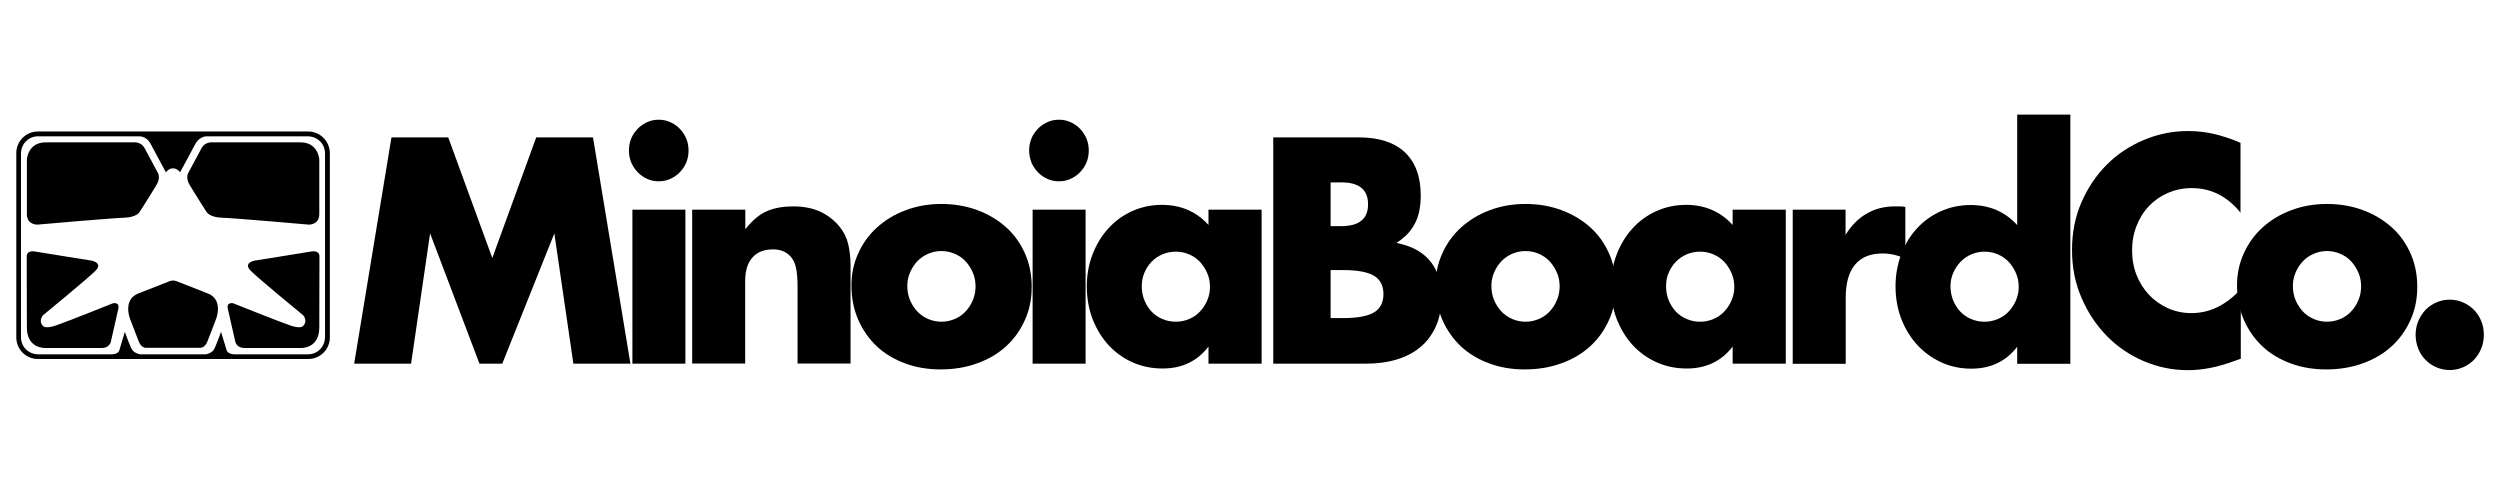
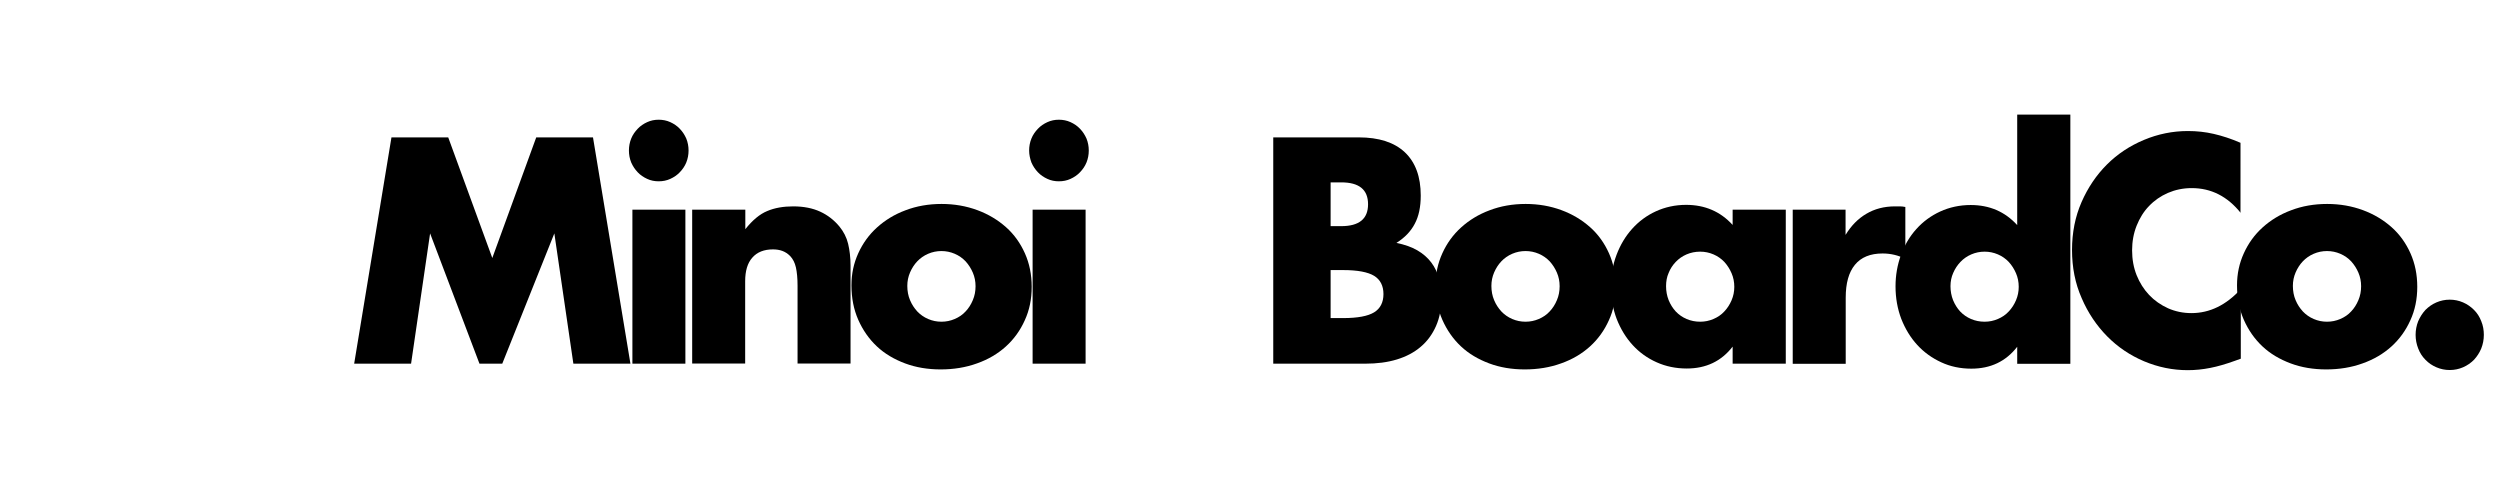
<svg xmlns="http://www.w3.org/2000/svg" xmlns:xlink="http://www.w3.org/1999/xlink" version="1.1" id="Livello_1" x="0px" y="0px" viewBox="0 0 1656 321" style="enable-background:new 0 0 1656 321;" xml:space="preserve">
  <style type="text/css">
	.st0{clip-path:url(#XMLID_2_);fill-rule:evenodd;clip-rule:evenodd;}
</style>
  <g>
    <g id="XMLID_34_">
      <defs>
-         <rect id="XMLID_35_" x="10.6" y="87.1" width="208" height="153.8" />
-       </defs>
+         </defs>
      <clipPath id="XMLID_2_">
        <use xlink:href="#XMLID_35_" style="overflow:visible;" />
      </clipPath>
      <path id="XMLID_36_" class="st0" d="M18.5,246.8c0.2,1.6,0.5,3.4,0.7,5.6l0.8,6.6l1.4-12.2h8v26.1h-5.3v-17.6l-2.1,17.6h-3.8    l-2.3-17.2v17.2h-5.3v-26.1 M38,272.9h-6.1v-26.1H38V272.9z M54.1,246.8v26.1h-5.4L45.6,261v11.9h-5.1v-26.1h5.1l3.4,11.8v-11.8    H54.1z M70.5,262.1c0,2.6-0.1,4.5-0.2,5.6c-0.1,1.1-0.5,2.1-1,3c-0.6,0.9-1.4,1.6-2.4,2.1c-1,0.5-2.2,0.7-3.5,0.7    c-1.3,0-2.4-0.2-3.4-0.7c-1-0.5-1.8-1.1-2.4-2.1c-0.6-0.9-1-1.9-1.1-3c-0.1-1.1-0.2-3-0.2-5.7v-4.5c0-2.6,0.1-4.5,0.2-5.6    c0.1-1.1,0.5-2.1,1-3c0.6-0.9,1.4-1.6,2.4-2.1c1-0.5,2.2-0.7,3.5-0.7c1.3,0,2.4,0.2,3.4,0.7c1,0.5,1.8,1.1,2.4,2.1    c0.6,0.9,1,1.9,1.1,3c0.1,1.1,0.2,3,0.2,5.7V262.1z M64.4,253.5c0-1.2-0.1-2-0.2-2.3c-0.1-0.3-0.4-0.5-0.7-0.5    c-0.3,0-0.6,0.1-0.7,0.4c-0.2,0.3-0.3,1.1-0.3,2.4v12.2c0,1.5,0.1,2.5,0.2,2.8c0.1,0.4,0.4,0.5,0.8,0.5c0.4,0,0.7-0.2,0.8-0.6    c0.1-0.4,0.2-1.4,0.2-2.9V253.5z M78.9,272.9h-6.1v-26.1h6.1V272.9z M92,246.8l3.5,26.1h-6.3l-0.3-4.7h-2.2l-0.4,4.7H80l3.1-26.1    H92z M88.7,263.6c-0.3-3-0.6-6.6-0.9-11c-0.6,5-1,8.6-1.2,11H88.7z M96.5,246.8h6.1c1.9,0,3.4,0.2,4.4,0.5c1,0.3,1.8,1,2.4,2    c0.6,1,0.9,2.7,0.9,4.9c0,1.5-0.2,2.6-0.6,3.2c-0.4,0.6-1.3,1.1-2.5,1.4c1.4,0.4,2.4,0.9,2.9,1.8c0.5,0.8,0.8,2.1,0.8,3.8v2.4    c0,1.8-0.2,3.1-0.5,3.9c-0.4,0.8-0.9,1.4-1.7,1.7c-0.8,0.3-2.4,0.5-4.9,0.5h-7.1V246.8z M102.6,251.2v5.8c0.3,0,0.5,0,0.6,0    c0.6,0,1-0.2,1.1-0.5c0.2-0.3,0.2-1.3,0.2-2.8c0-0.8-0.1-1.4-0.2-1.7c-0.1-0.3-0.3-0.5-0.5-0.6    C103.7,251.3,103.2,251.2,102.6,251.2 M102.6,261.1v7.3c0.9,0,1.4-0.2,1.6-0.5c0.2-0.3,0.4-0.9,0.4-2v-2.4c0-1.1-0.1-1.8-0.3-2    C104.1,261.3,103.5,261.1,102.6,261.1 M126.9,262.1c0,2.6-0.1,4.5-0.2,5.6c-0.1,1.1-0.5,2.1-1,3c-0.6,0.9-1.4,1.6-2.4,2.1    c-1,0.5-2.2,0.7-3.5,0.7c-1.3,0-2.4-0.2-3.4-0.7c-1-0.5-1.8-1.1-2.4-2.1c-0.6-0.9-1-1.9-1.1-3c-0.1-1.1-0.2-3-0.2-5.7v-4.5    c0-2.6,0.1-4.5,0.2-5.6c0.1-1.1,0.5-2.1,1-3c0.6-0.9,1.4-1.6,2.4-2.1c1-0.5,2.2-0.7,3.5-0.7c1.3,0,2.4,0.2,3.4,0.7    c1,0.5,1.8,1.1,2.4,2.1c0.6,0.9,1,1.9,1.1,3c0.1,1.1,0.2,3,0.2,5.7V262.1z M120.8,253.5c0-1.2-0.1-2-0.2-2.3    c-0.1-0.3-0.4-0.5-0.7-0.5c-0.3,0-0.6,0.1-0.7,0.4c-0.2,0.3-0.3,1.1-0.3,2.4v12.2c0,1.5,0.1,2.5,0.2,2.8c0.1,0.4,0.4,0.5,0.8,0.5    c0.4,0,0.7-0.2,0.8-0.6c0.1-0.4,0.2-1.4,0.2-2.9V253.5z M139.7,246.8l3.5,26.1H137l-0.3-4.7h-2.2l-0.4,4.7h-6.3l3.1-26.1H139.7z     M136.5,263.6c-0.3-3-0.6-6.6-0.9-11c-0.6,5-1,8.6-1.2,11H136.5z M144.3,246.8h4.3c2.9,0,4.8,0.1,5.9,0.4c1,0.2,1.9,0.9,2.5,1.9    c0.6,1,1,2.6,1,4.9c0,2-0.2,3.4-0.7,4.1c-0.5,0.7-1.3,1.1-2.7,1.3c1.2,0.3,2,0.8,2.4,1.3c0.4,0.6,0.7,1.1,0.8,1.5    c0.1,0.5,0.2,1.8,0.2,3.9v6.9h-5.7v-8.7c0-1.4-0.1-2.3-0.3-2.6c-0.2-0.3-0.7-0.5-1.6-0.5v11.8h-6.1V246.8z M150.4,251.2v5.8    c0.7,0,1.2-0.1,1.4-0.3c0.3-0.2,0.4-0.9,0.4-2v-1.4c0-0.8-0.1-1.4-0.4-1.6C151.6,251.4,151.1,251.2,150.4,251.2 M160.3,246.8h4.6    c3,0,4.9,0.1,6,0.5c1,0.3,1.8,0.8,2.4,1.5c0.5,0.7,0.9,1.5,1,2.3c0.1,0.8,0.2,2.5,0.2,5v9.1c0,2.3-0.1,3.9-0.3,4.7    c-0.2,0.8-0.5,1.4-1,1.9c-0.5,0.4-1.1,0.8-1.8,0.9c-0.7,0.2-1.8,0.3-3.3,0.3h-7.7V246.8z M166.4,251.2v17.2c0.9,0,1.4-0.2,1.6-0.6    c0.2-0.4,0.3-1.5,0.3-3.2v-10.2c0-1.2,0-1.9-0.1-2.3c-0.1-0.3-0.2-0.6-0.5-0.7C167.6,251.3,167.1,251.2,166.4,251.2 M196.3,258.2    h-6.1v-4.5c0-1.3-0.1-2.1-0.2-2.5c-0.1-0.3-0.4-0.5-0.9-0.5c-0.5,0-0.8,0.2-1,0.6c-0.1,0.4-0.2,1.3-0.2,2.6v12.1    c0,1.3,0.1,2.1,0.2,2.5c0.1,0.4,0.4,0.6,0.9,0.6c0.5,0,0.8-0.2,0.9-0.6c0.1-0.4,0.2-1.3,0.2-2.7v-3.3h6.1v1c0,2.7-0.2,4.6-0.5,5.7    c-0.3,1.1-1.1,2.1-2.3,3c-1.2,0.8-2.6,1.3-4.3,1.3c-1.8,0-3.3-0.4-4.4-1.1c-1.2-0.7-1.9-1.7-2.3-3c-0.4-1.3-0.6-3.2-0.6-5.8V256    c0-1.9,0.1-3.3,0.2-4.2c0.1-0.9,0.5-1.9,1-2.7c0.6-0.9,1.4-1.6,2.4-2.1c1-0.5,2.2-0.7,3.5-0.7c1.8,0,3.3,0.4,4.5,1.2    c1.2,0.8,1.9,1.7,2.3,2.9c0.4,1.2,0.6,3,0.6,5.4V258.2z M212.4,262.1c0,2.6-0.1,4.5-0.2,5.6c-0.1,1.1-0.5,2.1-1,3    c-0.6,0.9-1.4,1.6-2.4,2.1c-1,0.5-2.2,0.7-3.5,0.7c-1.3,0-2.4-0.2-3.4-0.7c-1-0.5-1.8-1.1-2.4-2.1c-0.6-0.9-1-1.9-1.1-3    c-0.1-1.1-0.2-3-0.2-5.7v-4.5c0-2.6,0.1-4.5,0.2-5.6c0.1-1.1,0.5-2.1,1-3c0.6-0.9,1.4-1.6,2.4-2.1c1-0.5,2.2-0.7,3.5-0.7    c1.3,0,2.4,0.2,3.4,0.7c1,0.5,1.8,1.1,2.4,2.1c0.6,0.9,1,1.9,1.1,3c0.1,1.1,0.2,3,0.2,5.7V262.1z M206.3,253.5    c0-1.2-0.1-2-0.2-2.3c-0.1-0.3-0.4-0.5-0.7-0.5c-0.3,0-0.6,0.1-0.7,0.4c-0.2,0.3-0.3,1.1-0.3,2.4v12.2c0,1.5,0.1,2.5,0.2,2.8    c0.1,0.4,0.4,0.5,0.8,0.5c0.4,0,0.7-0.2,0.8-0.6c0.1-0.4,0.2-1.4,0.2-2.9V253.5z M218.5,272.9H214v-5.3h4.4V272.9z M95.5,97.6    l8.8,16.4c0,0,2.4,3.3-0.4,8.1c-3.6,6.1-11.4,18.3-11.4,18.3s-2,3.5-9.9,3.8c-9.3,0.3-57.9,4.6-57.9,4.6s-6.9,0.2-6.9-7v-36    c0,0,0.5-11.5,12.4-11.5c4.6,0,58.7,0,58.7,0S93.1,93.9,95.5,97.6 M116.8,186.2l20.9,8.2c10.3,4,5.6,16.4,5.6,16.4    s-4.3,11.5-6,15.6c-1.7,4.2-4.7,4-4.7,4H96.7c0,0-3,0.2-4.7-4c-1.7-4.2-6-15.6-6-15.6s-4.7-12.4,5.6-16.4l20.9-8.2    C113.9,185.7,115.4,185.7,116.8,186.2 M133.8,97.6L125,114c0,0-2.4,3.3,0.4,8.1c3.6,6.1,11.4,18.3,11.4,18.3s2,3.5,9.9,3.8    c9.3,0.3,57.9,4.6,57.9,4.6s6.9,0.2,6.9-7v-36c0,0-0.5-11.5-12.4-11.5c-4.6,0-58.7,0-58.7,0S136.2,93.9,133.8,97.6 M114.6,111.5    c1.8,0,3.5,1,4.7,2.6c1.3-2.5,7.4-13.6,10-18.6c1.6-3,3.8-4.3,5.6-4.9c0.7-0.2,1.4-0.3,2-0.3h67.2c6.3,0.2,11.1,4.9,11.2,11.2v122    c-0.2,6.3-4.9,11.1-11.2,11.2h-49c-4.2-0.2-4.9-2.5-4.9-2.5l-3.8-12.4c0,0-2.2,6.3-4.2,10.8c-1.2,2.7-3.8,3.7-5.8,4.1H92.7    c-1.9-0.4-4.5-1.4-5.8-4.1c-2-4.5-4.2-10.8-4.2-10.8L79,232.2c0,0-0.7,2.4-4.9,2.5h-49c-6.3-0.2-11.1-4.9-11.2-11.2v-122    c0.2-6.3,4.9-11.1,11.2-11.2h67.2c0.7,0,1.3,0.1,2,0.3c1.8,0.5,4,1.8,5.6,4.9c2.6,5,8.6,16.1,10,18.6    C111.2,112.5,112.8,111.5,114.6,111.5 M204.2,87.1h-67.3h-22.3H92.4H25.1c-7.9,0-14.3,6.4-14.3,14.3v122.1    c0,7.9,6.4,14.3,14.3,14.3h48.8h81.4h48.9c7.9,0,14.3-6.4,14.3-14.3V101.5C218.5,93.6,212.1,87.1,204.2,87.1 M211.6,169.7    c0,0,0.2-4.1-5.5-3.1c-5.7,1-37.3,6-37.3,6s-8.1,1.4-2.7,6.8c5.4,5.4,34.7,29.4,34.7,29.4s3.2,3.5,0.2,6.9c0,0-1.2,2.5-8.7-0.1    c-7.6-2.6-37.8-14.7-37.8-14.7s-4.6-1.1-3.6,3.6l5,22c0,0,1,4,5.8,4h37.7c0,0,12.1,0.6,12.1-13.6S211.6,169.7,211.6,169.7     M17.7,169.7c0,0-0.2-4.1,5.5-3.1c5.7,1,37.3,6,37.3,6s8.1,1.4,2.7,6.8c-5.4,5.4-34.7,29.4-34.7,29.4s-3.2,3.5-0.2,6.9    c0,0,1.2,2.5,8.7-0.1c7.6-2.6,37.8-14.7,37.8-14.7s4.6-1.1,3.6,3.6l-5,22c0,0-1,4-5.8,4H29.9c0,0-12.1,0.6-12.1-13.6    S17.7,169.7,17.7,169.7" />
    </g>
    <g id="XMLID_83_">
      <path d="M234.6,240.9L259.3,91h37.6l29.2,79.9L355.2,91h37.6l24.8,149.9h-37.8l-12.6-86.3l-34.5,86.3h-15.1l-32.7-86.3l-12.6,86.3    H234.6z" />
      <path d="M416.6,99.7c0-2.8,0.5-5.4,1.5-7.9c1-2.5,2.5-4.6,4.3-6.5c1.8-1.9,3.9-3.3,6.3-4.4c2.4-1.1,4.9-1.6,7.6-1.6    c2.7,0,5.3,0.5,7.7,1.6c2.4,1.1,4.5,2.5,6.3,4.4c1.8,1.9,3.2,4,4.3,6.5c1,2.5,1.5,5.1,1.5,7.9c0,2.8-0.5,5.4-1.5,7.9    c-1,2.5-2.5,4.6-4.3,6.5c-1.8,1.9-3.9,3.3-6.3,4.4c-2.4,1.1-4.9,1.6-7.7,1.6c-2.7,0-5.3-0.5-7.6-1.6c-2.4-1.1-4.5-2.5-6.3-4.4    c-1.8-1.9-3.2-4-4.3-6.5C417.1,105.1,416.6,102.5,416.6,99.7z M454,138.9v102h-35.1v-102H454z" />
      <path d="M458.6,138.9h35.1v12.9c4.8-6,9.6-10,14.5-12c4.9-2.1,10.7-3.1,17.2-3.1c7,0,12.9,1.2,17.9,3.5c5,2.3,9.2,5.6,12.7,9.8    c2.8,3.4,4.8,7.3,5.8,11.5c1,4.2,1.6,9.1,1.6,14.5v64.8h-35.1v-51.5c0-5-0.4-9.1-1.1-12.2c-0.7-3.1-2-5.6-3.8-7.5    c-1.6-1.6-3.3-2.7-5.2-3.4c-1.9-0.7-4-1-6.2-1c-5.9,0-10.5,1.8-13.7,5.5c-3.2,3.6-4.7,8.9-4.7,15.6v54.5h-35.1V138.9z" />
      <path d="M564,189c0-7.6,1.5-14.6,4.5-21.2c3-6.6,7.1-12.3,12.4-17.1c5.3-4.8,11.6-8.7,18.9-11.4c7.3-2.8,15.3-4.2,23.9-4.2    c8.5,0,16.4,1.4,23.7,4.1c7.3,2.7,13.6,6.5,19,11.3c5.4,4.8,9.5,10.6,12.5,17.3c3,6.7,4.5,14.1,4.5,22.2c0,8.1-1.5,15.5-4.6,22.2    c-3,6.7-7.2,12.5-12.5,17.3c-5.3,4.8-11.7,8.6-19.1,11.2c-7.4,2.7-15.5,4-24.1,4c-8.5,0-16.4-1.3-23.6-4    c-7.2-2.7-13.5-6.4-18.7-11.3c-5.2-4.9-9.3-10.8-12.3-17.6C565.5,205,564,197.4,564,189z M601,189.4c0,3.4,0.6,6.6,1.8,9.4    c1.2,2.9,2.8,5.3,4.8,7.5c2,2.1,4.4,3.8,7.2,5c2.8,1.2,5.7,1.8,8.8,1.8s6-0.6,8.8-1.8c2.8-1.2,5.2-2.8,7.2-5    c2-2.1,3.6-4.6,4.8-7.5c1.2-2.8,1.8-5.9,1.8-9.2c0-3.2-0.6-6.2-1.8-9c-1.2-2.8-2.8-5.3-4.8-7.5c-2-2.1-4.4-3.8-7.2-5    c-2.8-1.2-5.7-1.8-8.8-1.8s-6,0.6-8.8,1.8c-2.8,1.2-5.2,2.9-7.2,5c-2,2.1-3.6,4.6-4.8,7.4C601.6,183.3,601,186.2,601,189.4z" />
      <path d="M681.7,99.7c0-2.8,0.5-5.4,1.5-7.9c1-2.5,2.5-4.6,4.3-6.5c1.8-1.9,3.9-3.3,6.3-4.4c2.4-1.1,4.9-1.6,7.6-1.6    c2.7,0,5.3,0.5,7.7,1.6c2.4,1.1,4.5,2.5,6.3,4.4c1.8,1.9,3.2,4,4.3,6.5c1,2.5,1.5,5.1,1.5,7.9c0,2.8-0.5,5.4-1.5,7.9    c-1,2.5-2.5,4.6-4.3,6.5c-1.8,1.9-3.9,3.3-6.3,4.4c-2.4,1.1-4.9,1.6-7.7,1.6c-2.7,0-5.3-0.5-7.6-1.6c-2.4-1.1-4.5-2.5-6.3-4.4    c-1.8-1.9-3.2-4-4.3-6.5C682.3,105.1,681.7,102.5,681.7,99.7z M719.1,138.9v102h-35.1v-102H719.1z" />
-       <path d="M800.5,138.9h35.2v102h-35.2v-11.3c-7.5,9.7-17.6,14.5-30.4,14.5c-7.2,0-13.9-1.4-19.9-4.1c-6.1-2.7-11.4-6.5-15.9-11.4    c-4.5-4.9-8-10.7-10.6-17.3c-2.5-6.6-3.8-13.9-3.8-21.7c0-7.3,1.2-14.2,3.7-20.8c2.5-6.6,5.9-12.3,10.3-17.2    c4.4-4.9,9.6-8.8,15.7-11.6c6.1-2.8,12.8-4.3,20.1-4.3c12.4,0,22.7,4.4,30.8,13.3V138.9z M756.3,189.6c0,3.3,0.6,6.4,1.7,9.2    c1.2,2.9,2.7,5.3,4.7,7.5c2,2.1,4.4,3.8,7.2,5c2.8,1.2,5.8,1.8,9,1.8c3.1,0,6-0.6,8.8-1.8c2.8-1.2,5.2-2.8,7.2-5    c2-2.1,3.6-4.6,4.8-7.4c1.2-2.8,1.8-5.8,1.8-8.9c0-3.2-0.6-6.2-1.8-9c-1.2-2.8-2.8-5.3-4.8-7.5c-2-2.1-4.4-3.8-7.2-5    c-2.8-1.2-5.7-1.8-8.8-1.8c-3.2,0-6.2,0.6-9,1.8c-2.8,1.2-5.2,2.9-7.2,5c-2,2.1-3.6,4.5-4.7,7.3    C756.9,183.5,756.3,186.4,756.3,189.6z" />
      <path d="M843.5,91H900c13.4,0,23.6,3.3,30.6,9.9c7,6.6,10.5,16.2,10.5,28.6c0,7.6-1.3,13.8-4,18.8c-2.6,5-6.7,9.2-12.1,12.6    c5.4,1.1,10,2.7,13.8,4.9c3.8,2.2,6.9,4.9,9.3,8.1c2.4,3.2,4.1,6.8,5.1,10.7c1,4,1.6,8.2,1.6,12.7c0,7-1.2,13.3-3.6,18.7    c-2.4,5.4-5.7,10-10.1,13.7c-4.3,3.7-9.6,6.5-15.8,8.4c-6.2,1.9-13.2,2.8-20.9,2.8h-61V91z M881.4,149.8h7    c11.9,0,17.8-4.8,17.8-14.5c0-9.7-5.9-14.5-17.8-14.5h-7V149.8z M881.4,210.7h8.3c9.6,0,16.4-1.3,20.5-3.8    c4.1-2.5,6.2-6.6,6.2-12.1s-2.1-9.6-6.2-12.1c-4.1-2.5-11-3.8-20.5-3.8h-8.3V210.7z" />
      <path d="M950.9,189c0-7.6,1.5-14.6,4.5-21.2c3-6.6,7.1-12.3,12.4-17.1c5.3-4.8,11.6-8.7,18.9-11.4c7.3-2.8,15.3-4.2,23.9-4.2    c8.5,0,16.4,1.4,23.7,4.1c7.3,2.7,13.6,6.5,19,11.3c5.4,4.8,9.5,10.6,12.5,17.3c3,6.7,4.5,14.1,4.5,22.2c0,8.1-1.5,15.5-4.6,22.2    c-3,6.7-7.2,12.5-12.5,17.3c-5.3,4.8-11.7,8.6-19.1,11.2c-7.4,2.7-15.5,4-24.1,4c-8.5,0-16.4-1.3-23.6-4    c-7.2-2.7-13.5-6.4-18.7-11.3c-5.2-4.9-9.3-10.8-12.3-17.6C952.4,205,950.9,197.4,950.9,189z M987.9,189.4c0,3.4,0.6,6.6,1.8,9.4    c1.2,2.9,2.8,5.3,4.8,7.5c2,2.1,4.4,3.8,7.2,5c2.8,1.2,5.7,1.8,8.8,1.8c3.1,0,6-0.6,8.8-1.8c2.8-1.2,5.2-2.8,7.2-5    c2-2.1,3.6-4.6,4.8-7.5c1.2-2.8,1.8-5.9,1.8-9.2c0-3.2-0.6-6.2-1.8-9c-1.2-2.8-2.8-5.3-4.8-7.5c-2-2.1-4.4-3.8-7.2-5    c-2.8-1.2-5.7-1.8-8.8-1.8c-3.1,0-6,0.6-8.8,1.8c-2.8,1.2-5.2,2.9-7.2,5c-2,2.1-3.6,4.6-4.8,7.4    C988.5,183.3,987.9,186.2,987.9,189.4z" />
      <path d="M1147.7,138.9h35.2v102h-35.2v-11.3c-7.5,9.7-17.6,14.5-30.4,14.5c-7.2,0-13.9-1.4-19.9-4.1c-6.1-2.7-11.4-6.5-15.9-11.4    c-4.5-4.9-8-10.7-10.6-17.3c-2.5-6.6-3.8-13.9-3.8-21.7c0-7.3,1.2-14.2,3.7-20.8c2.5-6.6,5.9-12.3,10.3-17.2    c4.4-4.9,9.6-8.8,15.7-11.6c6.1-2.8,12.8-4.3,20.1-4.3c12.4,0,22.7,4.4,30.8,13.3V138.9z M1103.6,189.6c0,3.3,0.6,6.4,1.7,9.2    c1.2,2.9,2.7,5.3,4.7,7.5c2,2.1,4.4,3.8,7.2,5c2.8,1.2,5.8,1.8,9,1.8c3.1,0,6-0.6,8.8-1.8c2.8-1.2,5.2-2.8,7.2-5    c2-2.1,3.6-4.6,4.8-7.4c1.2-2.8,1.8-5.8,1.8-8.9c0-3.2-0.6-6.2-1.8-9c-1.2-2.8-2.8-5.3-4.8-7.5c-2-2.1-4.4-3.8-7.2-5    c-2.8-1.2-5.7-1.8-8.8-1.8c-3.2,0-6.2,0.6-9,1.8c-2.8,1.2-5.2,2.9-7.2,5c-2,2.1-3.6,4.5-4.7,7.3    C1104.1,183.5,1103.6,186.4,1103.6,189.6z" />
      <path d="M1187.4,138.9h35.1v16.7c3.7-6.1,8.3-10.8,13.8-14c5.4-3.2,11.7-4.9,19-4.9c0.9,0,1.9,0,3,0c1.1,0,2.4,0.1,3.8,0.4v34.4    c-4.6-2.4-9.7-3.6-15.1-3.6c-8.1,0-14.2,2.5-18.3,7.5c-4.1,5-6.1,12.2-6.1,21.8v43.8h-35.1V138.9z" />
      <path d="M1336.2,75.9h35.2v165.1h-35.2v-11.3c-7.5,9.7-17.6,14.5-30.4,14.5c-7.2,0-13.9-1.4-19.9-4.2c-6.1-2.8-11.4-6.6-15.9-11.5    c-4.5-4.9-8-10.7-10.6-17.3c-2.5-6.6-3.8-13.8-3.8-21.5c0-7.3,1.2-14.2,3.6-20.8c2.4-6.6,5.8-12.3,10.2-17.2    c4.4-4.9,9.7-8.8,15.8-11.6c6.1-2.8,12.9-4.3,20.2-4.3c12.4,0,22.7,4.4,30.8,13.3V75.9z M1292,189.6c0,3.3,0.6,6.4,1.7,9.2    c1.2,2.9,2.7,5.3,4.7,7.5c2,2.1,4.4,3.8,7.2,5c2.8,1.2,5.8,1.8,9,1.8c3.1,0,6-0.6,8.8-1.8c2.8-1.2,5.2-2.8,7.2-5    c2-2.1,3.6-4.6,4.8-7.4c1.2-2.8,1.8-5.8,1.8-8.9c0-3.2-0.6-6.2-1.8-9c-1.2-2.8-2.8-5.3-4.8-7.5c-2-2.1-4.4-3.8-7.2-5    c-2.8-1.2-5.7-1.8-8.8-1.8s-6,0.6-8.8,1.8c-2.8,1.2-5.2,2.9-7.2,5c-2,2.1-3.6,4.5-4.8,7.3C1292.6,183.5,1292,186.4,1292,189.6z" />
      <path d="M1484.3,141.1c-8.8-11-19.6-16.5-32.5-16.5c-5.7,0-10.9,1.1-15.8,3.2c-4.8,2.1-9,5-12.5,8.7c-3.5,3.6-6.2,8-8.2,13    c-2,5-3,10.5-3,16.3c0,6,1,11.5,3,16.5c2,5,4.8,9.4,8.3,13.1c3.5,3.7,7.7,6.6,12.5,8.8c4.8,2.1,9.9,3.2,15.5,3.2    c12.1,0,23-5.3,32.7-15.9v46.1l-3.9,1.4c-5.8,2.1-11.2,3.7-16.3,4.7c-5,1-10,1.5-14.9,1.5c-10.1,0-19.7-2-29-5.9    c-9.2-3.9-17.4-9.4-24.4-16.5c-7-7.1-12.7-15.5-16.9-25.3c-4.3-9.7-6.4-20.4-6.4-31.9c0-11.5,2.1-22.1,6.3-31.7    c4.2-9.6,9.8-17.9,16.8-24.9c7-7,15.2-12.4,24.5-16.3c9.3-3.9,19-5.9,29.2-5.9c5.8,0,11.5,0.6,17.1,1.9c5.6,1.3,11.5,3.2,17.7,5.9    V141.1z" />
      <path d="M1481.8,189c0-7.6,1.5-14.6,4.5-21.2c3-6.6,7.1-12.3,12.4-17.1c5.3-4.8,11.6-8.7,18.9-11.4c7.3-2.8,15.3-4.2,23.9-4.2    c8.5,0,16.4,1.4,23.7,4.1c7.3,2.7,13.6,6.5,19,11.3c5.4,4.8,9.5,10.6,12.5,17.3c3,6.7,4.5,14.1,4.5,22.2c0,8.1-1.5,15.5-4.6,22.2    c-3,6.7-7.2,12.5-12.5,17.3c-5.3,4.8-11.7,8.6-19.1,11.2c-7.4,2.7-15.5,4-24.1,4c-8.5,0-16.4-1.3-23.6-4    c-7.2-2.7-13.5-6.4-18.7-11.3c-5.2-4.9-9.3-10.8-12.3-17.6C1483.3,205,1481.8,197.4,1481.8,189z M1518.8,189.4    c0,3.4,0.6,6.6,1.8,9.4c1.2,2.9,2.8,5.3,4.8,7.5c2,2.1,4.4,3.8,7.2,5c2.8,1.2,5.7,1.8,8.8,1.8c3.1,0,6-0.6,8.8-1.8    c2.8-1.2,5.2-2.8,7.2-5c2-2.1,3.6-4.6,4.8-7.5c1.2-2.8,1.8-5.9,1.8-9.2c0-3.2-0.6-6.2-1.8-9c-1.2-2.8-2.8-5.3-4.8-7.5    c-2-2.1-4.4-3.8-7.2-5c-2.8-1.2-5.7-1.8-8.8-1.8c-3.1,0-6,0.6-8.8,1.8c-2.8,1.2-5.2,2.9-7.2,5c-2,2.1-3.6,4.6-4.8,7.4    C1519.4,183.3,1518.8,186.2,1518.8,189.4z" />
      <path d="M1600.1,221.8c0-3.2,0.6-6.2,1.7-9c1.2-2.8,2.8-5.3,4.8-7.5c2.1-2.1,4.5-3.8,7.3-5c2.8-1.2,5.7-1.8,8.8-1.8s6,0.6,8.8,1.8    c2.8,1.2,5.2,2.9,7.3,5c2.1,2.1,3.7,4.6,4.8,7.5c1.2,2.9,1.7,5.9,1.7,9c0,3.2-0.6,6.2-1.7,9c-1.2,2.9-2.8,5.3-4.8,7.5    c-2.1,2.1-4.5,3.8-7.3,5c-2.8,1.2-5.7,1.8-8.8,1.8s-6-0.6-8.8-1.8c-2.8-1.2-5.2-2.8-7.3-5c-2.1-2.1-3.7-4.6-4.8-7.5    C1600.7,228,1600.1,225,1600.1,221.8z" />
    </g>
  </g>
</svg>